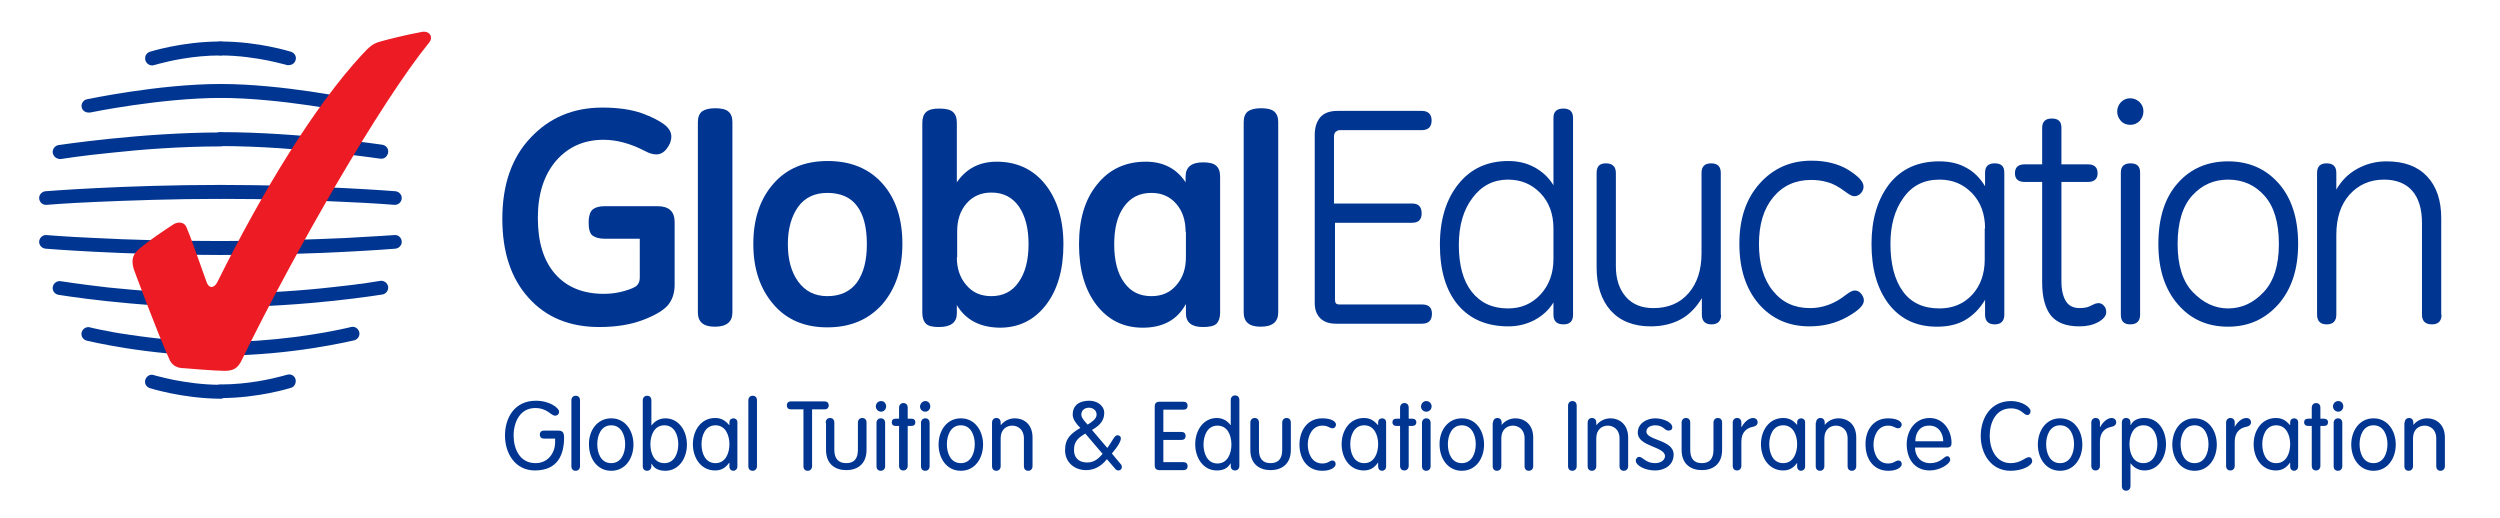
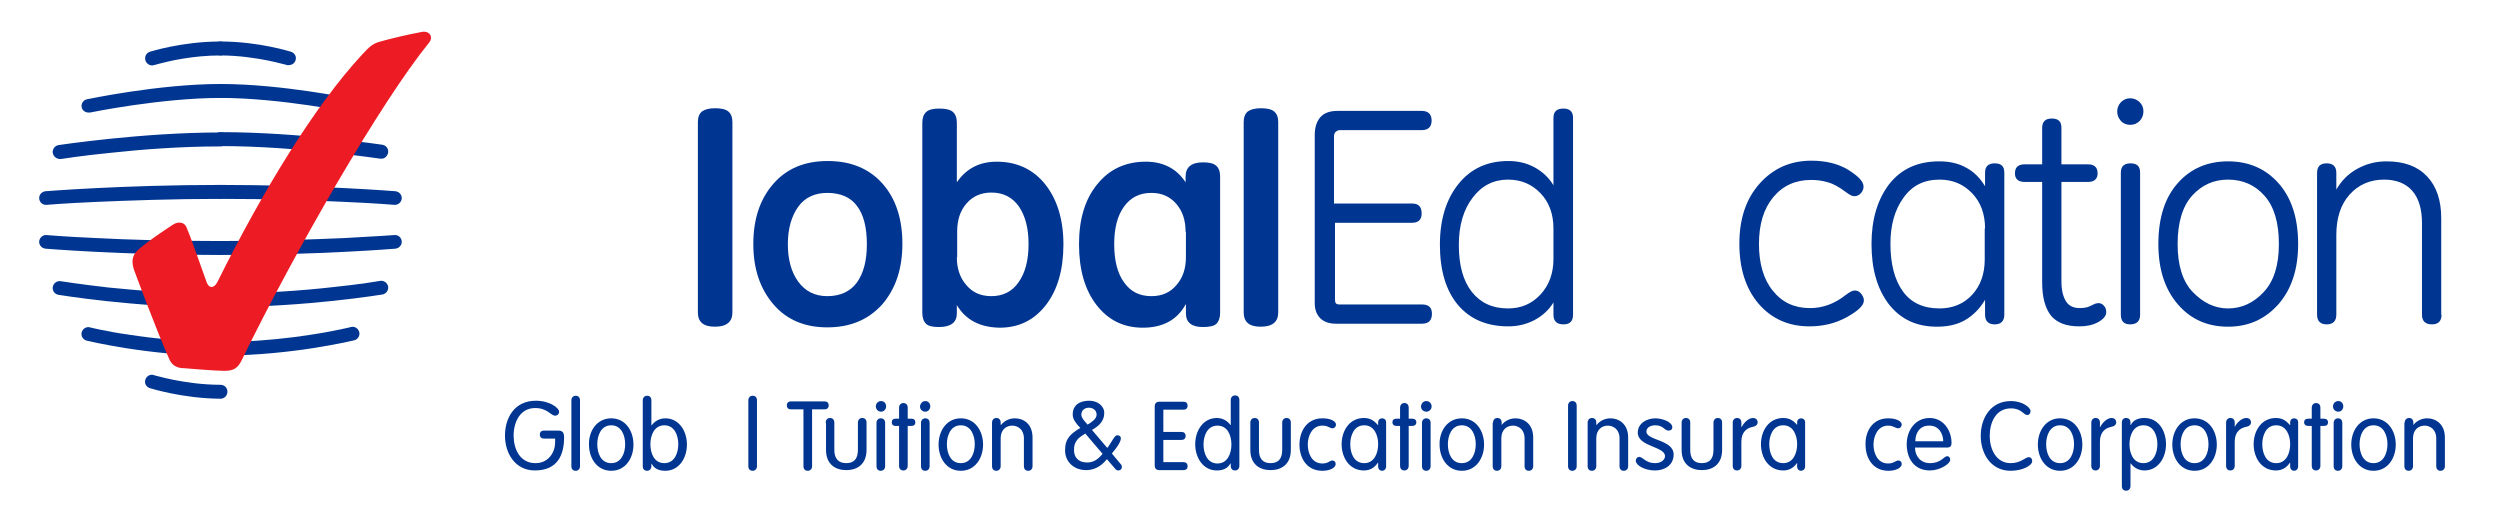
<svg xmlns="http://www.w3.org/2000/svg" version="1.1" id="Capa_1" x="0px" y="0px" viewBox="0 0 753 156" style="enable-background:new 0 0 753 156;" xml:space="preserve">
  <style type="text/css">
	.st0{fill:#003591;}
	.st1{fill:#ED1C24;}
</style>
  <g>
    <path class="st0" d="M163.8,132.1c-0.7,0-1.2-0.4-1.2-1.2c0-0.8,0.5-1.2,1.2-1.2h4.3c1.3,0,1.8,0.5,1.8,2.1c0,5-1.8,9.9-8.8,9.9   c-5.9,0-9-5.1-9-10.5c0-5.4,2.9-10.5,9.3-10.5c4.2,0,7,2.2,7,3.3c0,0.7-0.5,1.2-1.2,1.2c-1.3,0-2.3-2.3-6-2.3   c-4.6,0-6.5,4.3-6.5,8.3c0,3.9,1.8,8.3,6.6,8.3c4,0,5.9-3.4,5.9-6.2v-1.2H163.8z" />
    <path class="st0" d="M174.7,140.4c0,0.8-0.5,1.4-1.3,1.4c-0.8,0-1.3-0.5-1.3-1.4v-19.8c0-0.8,0.5-1.4,1.3-1.4   c0.8,0,1.3,0.5,1.3,1.4V140.4z" />
    <path class="st0" d="M184.1,126c4.3,0,6.7,3.8,6.7,7.9c0,4.1-2.4,7.9-6.7,7.9c-4.3,0-6.7-3.8-6.7-7.9   C177.3,129.8,179.8,126,184.1,126 M184.1,139.5c3.1,0,4.2-3.1,4.2-5.7c0-2.6-1.1-5.7-4.2-5.7c-3.1,0-4.2,3.1-4.2,5.7   C179.9,136.5,181,139.5,184.1,139.5" />
    <path class="st0" d="M193.6,120.6c0-0.8,0.5-1.4,1.3-1.4c0.8,0,1.3,0.5,1.3,1.4v7.5h0.1c0.7-1,2.1-2.1,4.1-2.1   c4.1,0,6.5,3.8,6.5,7.9c0,4.1-2.4,7.9-6.5,7.9c-2,0-3.4-0.7-4.1-2.1h-0.1v0.7c0,0.8-0.5,1.4-1.3,1.4c-0.8,0-1.3-0.5-1.3-1.4V120.6z    M200.1,139.5c3.1,0,4.2-3.1,4.2-5.7c0-2.6-1.1-5.7-4.2-5.7c-3.1,0-4.2,3.1-4.2,5.7C195.9,136.5,197,139.5,200.1,139.5" />
-     <path class="st0" d="M222.1,140.5c0,0.9-0.7,1.3-1.2,1.3c-0.5,0-1.2-0.3-1.2-1.3v-1.1h-0.1c-1.1,1.6-2.5,2.3-4.2,2.3   c-4.3,0-6.7-3.8-6.7-7.9c0-4.1,2.4-7.9,6.7-7.9c1.8,0,3,0.7,4.2,2.1h0.1v-0.8c0-0.9,0.7-1.2,1.2-1.2c0.5,0,1.2,0.3,1.2,1.2V140.5z    M215.5,139.5c3.1,0,4.2-3.1,4.2-5.7c0-2.6-1.1-5.7-4.2-5.7c-3.1,0-4.2,3.1-4.2,5.7C211.3,136.5,212.4,139.5,215.5,139.5" />
    <path class="st0" d="M228,140.4c0,0.8-0.5,1.4-1.3,1.4c-0.8,0-1.3-0.5-1.3-1.4v-19.8c0-0.8,0.5-1.4,1.3-1.4c0.8,0,1.3,0.5,1.3,1.4   V140.4z" />
    <path class="st0" d="M242,123.3h-3.8c-0.7,0-1.2-0.4-1.2-1.2c0-0.8,0.5-1.2,1.2-1.2h10.2c0.7,0,1.2,0.4,1.2,1.2   c0,0.8-0.5,1.2-1.2,1.2h-3.8v17.1c0,0.8-0.5,1.4-1.3,1.4c-0.8,0-1.3-0.5-1.3-1.4V123.3z" />
    <path class="st0" d="M248.7,127.3c0-0.8,0.5-1.4,1.3-1.4c0.8,0,1.3,0.5,1.3,1.4v8.2c0,2.6,1.2,4,3.6,4c2.4,0,3.5-1.4,3.5-4v-8.2   c0-0.8,0.5-1.4,1.3-1.4c0.8,0,1.3,0.5,1.3,1.4v8.2c0,4.5-3,6.1-6.1,6.1c-3.1,0-6.1-1.6-6.1-6.1V127.3z" />
    <path class="st0" d="M265.4,120.8c0.9,0,1.5,0.7,1.5,1.6c0,0.9-0.7,1.6-1.5,1.6c-0.9,0-1.6-0.7-1.6-1.6   C263.8,121.5,264.5,120.8,265.4,120.8 M266.6,140.4c0,0.8-0.5,1.4-1.3,1.4c-0.8,0-1.3-0.5-1.3-1.4v-13c0-0.8,0.5-1.4,1.3-1.4   c0.8,0,1.3,0.5,1.3,1.4V140.4z" />
    <path class="st0" d="M270.8,122.8c0-0.8,0.5-1.4,1.3-1.4c0.8,0,1.3,0.5,1.3,1.4v3.3h1c0.9,0,1.3,0.4,1.3,1.1c0,0.7-0.4,1.1-1.3,1.1   h-1v12c0,0.8-0.5,1.4-1.3,1.4c-0.8,0-1.3-0.5-1.3-1.4v-12h-1c-0.8,0-1.2-0.4-1.2-1.1c0-0.7,0.4-1.1,1.2-1.1h1V122.8z" />
    <path class="st0" d="M278.7,120.8c0.9,0,1.5,0.7,1.5,1.6c0,0.9-0.7,1.6-1.5,1.6c-0.9,0-1.6-0.7-1.6-1.6   C277.2,121.5,277.9,120.8,278.7,120.8 M280,140.4c0,0.8-0.5,1.4-1.3,1.4c-0.8,0-1.3-0.5-1.3-1.4v-13c0-0.8,0.5-1.4,1.3-1.4   c0.8,0,1.3,0.5,1.3,1.4V140.4z" />
    <path class="st0" d="M289.4,126c4.3,0,6.7,3.8,6.7,7.9c0,4.1-2.4,7.9-6.7,7.9c-4.3,0-6.7-3.8-6.7-7.9   C282.7,129.8,285.1,126,289.4,126 M289.4,139.5c3.1,0,4.2-3.1,4.2-5.7c0-2.6-1.1-5.7-4.2-5.7c-3.1,0-4.2,3.1-4.2,5.7   C285.2,136.5,286.3,139.5,289.4,139.5" />
    <path class="st0" d="M298.8,127.3c0-0.8,0.5-1.4,1.3-1.4c0.8,0,1.3,0.5,1.3,1.4v0.6l0.1,0.1c1.1-1.4,2.7-2,4.2-2   c2.4,0,5.3,1.5,5.3,5.8v8.6c0,0.8-0.5,1.4-1.3,1.4c-0.8,0-1.3-0.5-1.3-1.4V132c0-2.7-1.9-3.8-3.5-3.8c-1.7,0-3.5,1.1-3.5,3.8v8.4   c0,0.8-0.5,1.4-1.3,1.4c-0.8,0-1.3-0.5-1.3-1.4V127.3z" />
    <path class="st0" d="M333.5,134.9l0.2-0.2c1.3-1.8,2-3.6,2.8-3.6c0.6,0,1.1,0.3,1.1,0.9c0,0.8-0.6,2.1-2.7,4.6l2.5,3   c0.4,0.4,0.5,0.7,0.5,1.1c0,0.6-0.5,1-1,1c-0.4,0-0.7-0.1-1-0.5l-2.5-2.9c-1.9,2.4-4.1,3.3-6.3,3.3c-3.3,0-6.3-2.2-6.3-6   c0-3.5,1.7-5,4.6-6.7c-1.2-1.2-2.3-2.6-2.3-4c0-3,2.2-4.2,5-4.2c2.4,0,4.5,1.5,4.5,3.7c0,2.6-1.8,4-3.7,5.1L333.5,134.9z    M327.4,139.3c1.8,0,3.1-0.7,4.7-2.6l-5.2-6.1c-2.7,1.5-3.4,2.9-3.4,4.8C323.4,137.6,324.7,139.3,327.4,139.3 M327.6,127.9   c1.1-0.7,2.7-1.7,2.7-3c0-1.4-1.2-2.1-2.3-2.1c-1.2,0-2.3,0.7-2.3,2.1C325.7,125.8,326.6,126.8,327.6,127.9" />
    <path class="st0" d="M350.4,139.2h6.1c0.7,0,1.2,0.4,1.2,1.2c0,0.8-0.5,1.2-1.2,1.2h-7.3c-1,0-1.4-0.6-1.4-1.4v-17.8   c0-0.8,0.4-1.4,1.4-1.4h7.3c0.7,0,1.2,0.4,1.2,1.2c0,0.8-0.5,1.2-1.2,1.2h-6.1v6.7h5.5c0.7,0,1.2,0.4,1.2,1.2   c0,0.8-0.5,1.2-1.2,1.2h-5.5V139.2z" />
    <path class="st0" d="M370.6,139.6L370.6,139.6c-0.8,1.4-2.1,2.1-4.1,2.1c-4.1,0-6.5-3.8-6.5-7.9c0-4.1,2.4-7.9,6.5-7.9   c2,0,3.4,1.1,4.1,2.1h0.1v-7.5c0-0.8,0.5-1.4,1.3-1.4c0.8,0,1.3,0.5,1.3,1.4v19.8c0,0.8-0.5,1.4-1.3,1.4c-0.8,0-1.3-0.5-1.3-1.4   V139.6z M366.7,128.2c-3.1,0-4.2,3.1-4.2,5.7c0,2.6,1.1,5.7,4.2,5.7c3.1,0,4.2-3.1,4.2-5.7C370.9,131.2,369.8,128.2,366.7,128.2" />
    <path class="st0" d="M376.6,127.3c0-0.8,0.5-1.4,1.3-1.4c0.8,0,1.3,0.5,1.3,1.4v8.2c0,2.6,1.1,4,3.5,4c2.4,0,3.5-1.4,3.5-4v-8.2   c0-0.8,0.5-1.4,1.3-1.4c0.8,0,1.3,0.5,1.3,1.4v8.2c0,4.5-3,6.1-6.1,6.1c-3.1,0-6.1-1.6-6.1-6.1V127.3z" />
    <path class="st0" d="M398.3,126c2.6,0,4.1,0.9,4.1,1.9c0,0.5-0.4,1.1-1,1.1c-1,0-1.3-0.8-3.1-0.8c-3.1,0-4.4,3.1-4.4,5.7   c0,2.6,1.2,5.7,4.4,5.7c1.8,0,2.2-0.9,3-0.9c0.6,0,1,0.4,1,1.1c0,0.9-1.4,2-4,2c-4.7,0-6.9-3.8-6.9-7.9   C391.4,129.8,393.7,126,398.3,126" />
    <path class="st0" d="M417.5,140.5c0,0.9-0.7,1.3-1.2,1.3c-0.5,0-1.2-0.3-1.2-1.3v-1.1h-0.1c-1.1,1.6-2.5,2.3-4.2,2.3   c-4.3,0-6.7-3.8-6.7-7.9c0-4.1,2.4-7.9,6.7-7.9c1.8,0,3,0.7,4.2,2.1h0.1v-0.8c0-0.9,0.7-1.2,1.2-1.2c0.5,0,1.2,0.3,1.2,1.2V140.5z    M410.9,139.5c3.1,0,4.2-3.1,4.2-5.7c0-2.6-1.1-5.7-4.2-5.7c-3.1,0-4.2,3.1-4.2,5.7C406.7,136.5,407.8,139.5,410.9,139.5" />
    <path class="st0" d="M421.7,122.8c0-0.8,0.5-1.4,1.3-1.4c0.8,0,1.3,0.5,1.3,1.4v3.3h1c0.8,0,1.3,0.4,1.3,1.1c0,0.7-0.5,1.1-1.3,1.1   h-1v12c0,0.8-0.5,1.4-1.3,1.4c-0.8,0-1.3-0.5-1.3-1.4v-12h-1c-0.8,0-1.3-0.4-1.3-1.1c0-0.7,0.4-1.1,1.3-1.1h1V122.8z" />
    <path class="st0" d="M429.6,120.8c0.9,0,1.6,0.7,1.6,1.6c0,0.9-0.7,1.6-1.6,1.6c-0.9,0-1.6-0.7-1.6-1.6   C428.1,121.5,428.7,120.8,429.6,120.8 M430.9,140.4c0,0.8-0.5,1.4-1.3,1.4c-0.8,0-1.3-0.5-1.3-1.4v-13c0-0.8,0.5-1.4,1.3-1.4   c0.8,0,1.3,0.5,1.3,1.4V140.4z" />
    <path class="st0" d="M440.3,126c4.3,0,6.7,3.8,6.7,7.9c0,4.1-2.4,7.9-6.7,7.9c-4.3,0-6.7-3.8-6.7-7.9   C433.5,129.8,436,126,440.3,126 M440.3,139.5c3.1,0,4.2-3.1,4.2-5.7c0-2.6-1.1-5.7-4.2-5.7c-3.1,0-4.2,3.1-4.2,5.7   C436.1,136.5,437.2,139.5,440.3,139.5" />
    <path class="st0" d="M449.7,127.3c0-0.8,0.5-1.4,1.3-1.4c0.8,0,1.3,0.5,1.3,1.4v0.6l0,0.1c1.1-1.4,2.7-2,4.2-2   c2.3,0,5.3,1.5,5.3,5.8v8.6c0,0.8-0.5,1.4-1.3,1.4c-0.8,0-1.3-0.5-1.3-1.4V132c0-2.7-1.9-3.8-3.5-3.8c-1.7,0-3.5,1.1-3.5,3.8v8.4   c0,0.8-0.5,1.4-1.3,1.4c-0.8,0-1.3-0.5-1.3-1.4V127.3z" />
    <path class="st0" d="M474.9,140.4c0,0.8-0.5,1.4-1.3,1.4c-0.8,0-1.3-0.5-1.3-1.4v-18.2c0-0.8,0.5-1.4,1.3-1.4   c0.8,0,1.3,0.5,1.3,1.4V140.4z" />
    <path class="st0" d="M478.2,127.3c0-0.8,0.5-1.4,1.3-1.4c0.8,0,1.3,0.5,1.3,1.4v0.6l0.1,0.1c1.1-1.4,2.7-2,4.2-2   c2.3,0,5.3,1.5,5.3,5.8v8.6c0,0.8-0.5,1.4-1.3,1.4c-0.8,0-1.3-0.5-1.3-1.4V132c0-2.7-1.9-3.8-3.5-3.8c-1.7,0-3.5,1.1-3.5,3.8v8.4   c0,0.8-0.5,1.4-1.3,1.4c-0.8,0-1.3-0.5-1.3-1.4V127.3z" />
    <path class="st0" d="M498.6,126c2.1,0,5.1,1.1,5.1,2.7c0,0.6-0.4,1-1.2,1c-1.1,0-1.5-1.6-3.9-1.6c-1.4,0-2.7,0.6-2.7,1.9   c0,2.7,8.2,2.4,8.2,6.9c0,3.2-2.7,4.8-5.6,4.8c-3.2,0-5.8-1.6-5.8-2.9c0-0.7,0.5-1.2,1-1.2c1.1,0,2,1.9,4.8,1.9c1.8,0,3-1,3-2.1   c0-3-8.2-2.8-8.2-7.1C493.3,127.5,496,126,498.6,126" />
    <path class="st0" d="M506.5,127.3c0-0.8,0.5-1.4,1.3-1.4c0.8,0,1.3,0.5,1.3,1.4v8.2c0,2.6,1.1,4,3.5,4c2.4,0,3.5-1.4,3.5-4v-8.2   c0-0.8,0.5-1.4,1.3-1.4c0.8,0,1.3,0.5,1.3,1.4v8.2c0,4.5-3,6.1-6.1,6.1c-3.1,0-6.1-1.6-6.1-6.1V127.3z" />
    <path class="st0" d="M521.9,127.3c0-0.8,0.5-1.4,1.3-1.4c0.8,0,1.3,0.5,1.3,1.4v1.3h0.1c0.6-1.2,2-2.7,3.4-2.7   c0.9,0,1.4,0.6,1.4,1.3c0,0.7-0.5,1.2-1.6,1.4c-1.5,0.3-3.3,1.4-3.3,4.4v7.3c0,0.8-0.5,1.4-1.3,1.4c-0.8,0-1.3-0.5-1.3-1.4V127.3z" />
    <path class="st0" d="M543.7,140.5c0,0.9-0.7,1.3-1.2,1.3c-0.5,0-1.2-0.3-1.2-1.3v-1.1h0c-1.1,1.6-2.5,2.3-4.2,2.3   c-4.3,0-6.7-3.8-6.7-7.9c0-4.1,2.4-7.9,6.7-7.9c1.8,0,3,0.7,4.2,2.1h0v-0.8c0-0.9,0.7-1.2,1.2-1.2c0.5,0,1.2,0.3,1.2,1.2V140.5z    M537.1,139.5c3.1,0,4.2-3.1,4.2-5.7c0-2.6-1.1-5.7-4.2-5.7c-3.1,0-4.2,3.1-4.2,5.7C532.9,136.5,534,139.5,537.1,139.5" />
-     <path class="st0" d="M547,127.3c0-0.8,0.5-1.4,1.3-1.4c0.8,0,1.3,0.5,1.3,1.4v0.6l0,0.1c1.1-1.4,2.7-2,4.2-2c2.4,0,5.3,1.5,5.3,5.8   v8.6c0,0.8-0.5,1.4-1.3,1.4c-0.8,0-1.3-0.5-1.3-1.4V132c0-2.7-1.9-3.8-3.5-3.8c-1.7,0-3.5,1.1-3.5,3.8v8.4c0,0.8-0.5,1.4-1.3,1.4   c-0.8,0-1.3-0.5-1.3-1.4V127.3z" />
    <path class="st0" d="M568.7,126c2.6,0,4.1,0.9,4.1,1.9c0,0.5-0.4,1.1-1,1.1c-1,0-1.4-0.8-3.1-0.8c-3.1,0-4.4,3.1-4.4,5.7   c0,2.6,1.2,5.7,4.4,5.7c1.8,0,2.2-0.9,3.1-0.9c0.6,0,1,0.4,1,1.1c0,0.9-1.4,2-4,2c-4.7,0-6.9-3.8-6.9-7.9   C561.8,129.8,564.1,126,568.7,126" />
    <path class="st0" d="M576.8,134.8c0,2.6,1.7,4.7,4.5,4.7c3.4,0,4.2-2.1,5.2-2.1c0.5,0,0.9,0.4,0.9,1.1c0,1.2-3.1,3.2-6.1,3.2   c-4.9,0-7-3.8-7-7.9c0-4.2,2.6-7.9,6.9-7.9c4.2,0,6.6,3.8,6.6,7.5c0,0.9-0.3,1.4-1.4,1.4H576.8z M585.3,132.9   c0-2.2-1.3-4.7-4.1-4.7c-3.1-0.1-4.3,2.4-4.3,4.7H585.3z" />
    <path class="st0" d="M605.6,139.5c3.1,0,4.4-1.8,5.5-1.8c0.6,0,1,0.5,1,1.2c0,1.3-2.9,2.9-6.5,2.9c-5.9,0-9-5.1-9-10.5   c0-5.4,3-10.5,9.1-10.5c3.6,0,5.9,2,5.9,3c0,0.7-0.4,1.2-1,1.2c-1.1,0-1.7-2-4.9-2c-4.6,0-6.4,4.3-6.4,8.3   C599.3,135.2,601.2,139.5,605.6,139.5" />
    <path class="st0" d="M620.5,126c4.3,0,6.7,3.8,6.7,7.9c0,4.1-2.4,7.9-6.7,7.9c-4.3,0-6.7-3.8-6.7-7.9   C613.8,129.8,616.2,126,620.5,126 M620.5,139.5c3.1,0,4.2-3.1,4.2-5.7c0-2.6-1.1-5.7-4.2-5.7c-3.1,0-4.2,3.1-4.2,5.7   C616.3,136.5,617.4,139.5,620.5,139.5" />
    <path class="st0" d="M629.9,127.3c0-0.8,0.5-1.4,1.3-1.4c0.8,0,1.3,0.5,1.3,1.4v1.3h0.1c0.6-1.2,2-2.7,3.4-2.7   c0.9,0,1.4,0.6,1.4,1.3c0,0.7-0.5,1.2-1.6,1.4c-1.5,0.3-3.3,1.4-3.3,4.4v7.3c0,0.8-0.5,1.4-1.3,1.4c-0.8,0-1.3-0.5-1.3-1.4V127.3z" />
    <path class="st0" d="M639.1,127.3c0-0.9,0.5-1.4,1.3-1.4c0.8,0,1.3,0.5,1.3,1.4v0.7h0.1c0.7-1.4,2.1-2.1,4.1-2.1   c4.2,0,6.5,3.8,6.5,7.9c0,4.1-2.4,7.9-6.5,7.9c-2,0-3.4-1.1-4.1-2.1h-0.1v6.8c0,0.8-0.5,1.4-1.3,1.4c-0.8,0-1.3-0.5-1.3-1.4V127.3z    M645.6,139.5c3.1,0,4.2-3.1,4.2-5.7c0-2.6-1.1-5.7-4.2-5.7c-3.1,0-4.2,3.1-4.2,5.7C641.4,136.5,642.5,139.5,645.6,139.5" />
    <path class="st0" d="M661,126c4.3,0,6.7,3.8,6.7,7.9c0,4.1-2.4,7.9-6.7,7.9c-4.3,0-6.7-3.8-6.7-7.9C654.3,129.8,656.7,126,661,126    M661,139.5c3.1,0,4.2-3.1,4.2-5.7c0-2.6-1.1-5.7-4.2-5.7c-3.1,0-4.2,3.1-4.2,5.7C656.8,136.5,657.9,139.5,661,139.5" />
    <path class="st0" d="M670.5,127.3c0-0.8,0.5-1.4,1.3-1.4c0.8,0,1.3,0.5,1.3,1.4v1.3h0c0.6-1.2,2-2.7,3.5-2.7c0.9,0,1.4,0.6,1.4,1.3   c0,0.7-0.5,1.2-1.6,1.4c-1.5,0.3-3.3,1.4-3.3,4.4v7.3c0,0.8-0.5,1.4-1.3,1.4c-0.8,0-1.3-0.5-1.3-1.4V127.3z" />
    <path class="st0" d="M692.2,140.5c0,0.9-0.7,1.3-1.2,1.3c-0.5,0-1.2-0.3-1.2-1.3v-1.1h-0.1c-1.1,1.6-2.5,2.3-4.2,2.3   c-4.3,0-6.7-3.8-6.7-7.9c0-4.1,2.4-7.9,6.7-7.9c1.8,0,3,0.7,4.2,2.1h0.1v-0.8c0-0.9,0.7-1.2,1.2-1.2c0.5,0,1.2,0.3,1.2,1.2V140.5z    M685.6,139.5c3.1,0,4.2-3.1,4.2-5.7c0-2.6-1.1-5.7-4.2-5.7c-3.1,0-4.2,3.1-4.2,5.7C681.4,136.5,682.5,139.5,685.6,139.5" />
    <path class="st0" d="M696.3,122.8c0-0.8,0.5-1.4,1.3-1.4c0.8,0,1.3,0.5,1.3,1.4v3.3h1c0.8,0,1.3,0.4,1.3,1.1c0,0.7-0.4,1.1-1.3,1.1   h-1v12c0,0.8-0.5,1.4-1.3,1.4c-0.8,0-1.3-0.5-1.3-1.4v-12h-1c-0.8,0-1.3-0.4-1.3-1.1c0-0.7,0.4-1.1,1.3-1.1h1V122.8z" />
    <path class="st0" d="M704.3,120.8c0.9,0,1.5,0.7,1.5,1.6c0,0.9-0.7,1.6-1.5,1.6c-0.9,0-1.6-0.7-1.6-1.6   C702.7,121.5,703.4,120.8,704.3,120.8 M705.5,140.4c0,0.8-0.5,1.4-1.3,1.4c-0.8,0-1.3-0.5-1.3-1.4v-13c0-0.8,0.5-1.4,1.3-1.4   c0.8,0,1.3,0.5,1.3,1.4V140.4z" />
    <path class="st0" d="M714.9,126c4.3,0,6.7,3.8,6.7,7.9c0,4.1-2.4,7.9-6.7,7.9c-4.3,0-6.7-3.8-6.7-7.9   C708.2,129.8,710.6,126,714.9,126 M714.9,139.5c3.1,0,4.2-3.1,4.2-5.7c0-2.6-1.1-5.7-4.2-5.7c-3.1,0-4.2,3.1-4.2,5.7   C710.7,136.5,711.8,139.5,714.9,139.5" />
    <path class="st0" d="M724.3,127.3c0-0.8,0.5-1.4,1.3-1.4c0.8,0,1.3,0.5,1.3,1.4v0.6l0,0.1c1.1-1.4,2.7-2,4.2-2   c2.3,0,5.3,1.5,5.3,5.8v8.6c0,0.8-0.5,1.4-1.3,1.4c-0.8,0-1.3-0.5-1.3-1.4V132c0-2.7-1.9-3.8-3.5-3.8c-1.7,0-3.5,1.1-3.5,3.8v8.4   c0,0.8-0.5,1.4-1.3,1.4c-0.8,0-1.3-0.5-1.3-1.4V127.3z" />
    <g>
      <path class="st0" d="M402.1,61.3h23.2c2,0,2.9,1,2.9,3c0,1.9-1,2.8-2.9,2.8h-23.2v23.2c0,1,0.4,1.4,1.2,1.4h25c2,0,3,0.9,3,2.8    c0,2-1,3-3,3h-25.9c-2,0-3.5-0.5-4.7-1.6c-1.1-1.1-1.7-2.6-1.7-4.6V40.6c0-2.1,0.5-3.8,1.6-5.2c1.1-1.3,2.8-2,5.3-2h25.3    c2,0,3,1,3,2.9c0,1.9-1,2.9-3,2.9h-24.7c-0.5,0-0.8,0.2-1.2,0.5c-0.3,0.3-0.5,0.8-0.5,1.3V61.3z" />
      <path class="st0" d="M467.9,68.8c0-4.3-1.3-7.9-3.9-10.6c-2.6-2.7-5.8-4.1-9.8-4.1c-4.3,0-7.9,1.8-10.6,5.4    c-2.8,3.6-4.2,8.4-4.2,14.3c0,6.1,1.3,10.8,3.9,14.1c2.6,3.3,6.2,5,10.9,5c4,0,7.2-1.4,9.8-4.2c2.6-2.8,3.9-6.4,3.9-10.7V68.8z     M473.8,94.8c0,1.9-0.9,2.9-2.9,2.9c-2,0-3-1-3-2.9v-3.7c-1.4,2.3-3.3,4-5.7,5.3c-2.5,1.3-5.1,1.9-7.9,1.9    c-6.5,0-11.6-2.2-15.2-6.5c-3.6-4.3-5.4-10.4-5.4-18.1c0-7.6,1.9-13.7,5.6-18.3c3.7-4.6,8.7-6.9,15-6.9c2.9,0,5.5,0.6,7.9,1.9    c2.4,1.3,4.3,3.1,5.7,5.4V35.5c0-1.9,1-2.8,3-2.8c1.9,0,2.9,0.9,2.9,2.8V94.8z" />
-       <path class="st0" d="M518.4,94.8c0,1.9-1,2.9-2.9,2.9c-1.9,0-2.9-1-2.9-2.9v-5c-1.7,2.8-3.8,5-6.4,6.4c-2.6,1.4-5.6,2.1-9,2.1    c-5.2,0-9.2-1.6-12.1-4.8c-2.8-3.2-4.2-7.5-4.2-13V52.1c0-2,0.9-2.9,2.8-2.9c2,0,3,1,3,2.9v28.1c0,3.8,1,6.9,3,9.2    c2,2.3,4.8,3.4,8.3,3.4c4.5,0,8-1.5,10.6-4.5c2.6-3,3.9-7,3.9-12V52.1c0-2,1-2.9,2.9-2.9c2,0,2.9,1,2.9,2.9V94.8z" />
      <path class="st0" d="M561.3,56.2c0,0.8-0.3,1.4-0.8,2c-0.6,0.6-1.2,0.9-2,0.9c-0.6,0-1.4-0.4-2.6-1.3c-2-1.5-3.8-2.5-5.4-2.9    c-1.6-0.5-3.3-0.7-5-0.7c-4.7,0-8.5,1.7-11.4,5.2c-2.9,3.5-4.3,8.2-4.3,14.1c0,5.9,1.4,10.7,4.2,14.1c2.8,3.5,6.5,5.2,11.2,5.2    c3.8,0,7.4-1.3,10.8-4c1.2-0.9,2-1.3,2.6-1.3c0.8,0,1.5,0.3,2,1c0.5,0.6,0.8,1.3,0.8,2c0,1.5-1.7,3.1-5.1,5    c-3.4,1.9-7.2,2.8-11.3,2.8c-6.3,0-11.4-2.3-15.3-6.8c-3.9-4.6-5.8-10.6-5.8-18.1c0-7.5,2-13.5,6.1-18.1c4.1-4.6,9.3-6.9,15.6-6.9    c4.3,0,8,0.9,11,2.7C559.8,53.1,561.3,54.7,561.3,56.2" />
      <path class="st0" d="M597.9,68.8c0-4.3-1.3-7.9-3.9-10.6c-2.6-2.7-5.8-4.1-9.8-4.1c-4.7,0-8.3,1.8-10.9,5.5    c-2.6,3.6-3.9,8.2-3.9,13.8c0,6,1.2,10.8,3.7,14.3c2.5,3.5,6.2,5.2,11.1,5.2c4,0,7.3-1.4,9.8-4.1c2.5-2.7,3.8-6.3,3.8-10.6V68.8z     M603.7,94.8c0,1.9-1,2.9-2.9,2.9c-1.9,0-2.9-1-2.9-2.9v-4.5c-1.6,2.7-3.6,4.7-6,6.1c-2.4,1.4-5.3,2-8.5,2c-6.2,0-11-2.3-14.5-6.8    c-3.5-4.6-5.2-10.6-5.2-18.1c0-7.4,1.8-13.4,5.3-18c3.6-4.6,8.6-6.9,15.1-6.9c3.1,0,5.8,0.6,8.1,1.9c2.3,1.2,4.2,3.1,5.7,5.6V52    c0-1.9,1-2.8,2.9-2.8c2,0,2.9,0.9,2.9,2.8V94.8z" />
      <path class="st0" d="M620.9,54.8v29.9c0,2.7,0.5,4.7,1.4,6.1c0.9,1.4,2.3,2,4.2,2c0.7,0,1.4-0.1,1.9-0.2c0.5-0.1,1.4-0.5,2.6-1.1    c0.4-0.1,0.7-0.2,1.1-0.2c0.6,0,1.2,0.3,1.6,0.8c0.5,0.5,0.7,1.2,0.7,1.9c0,1.1-0.8,2.1-2.4,3c-1.6,0.9-3.5,1.3-5.7,1.3    c-4,0-6.8-1.1-8.6-3.3c-1.7-2.2-2.6-5.5-2.6-9.9V54.8h-5.3c-1.9,0-2.9-0.9-2.9-2.6c0-1.8,1-2.7,2.9-2.7h5.3v-11    c0-1.9,1-2.8,2.9-2.8c2,0,2.9,0.9,2.9,2.8v11h8c1.9,0,2.9,0.9,2.9,2.7c0,1.7-1,2.6-2.9,2.6H620.9z" />
      <path class="st0" d="M644.6,94.8c0,1.9-1,2.9-3,2.9c-1.9,0-2.8-1-2.8-2.9V52c0-1.9,1-2.8,2.9-2.8c2,0,2.9,0.9,2.9,2.8V94.8z     M641.6,37.6c-1.1,0-2.1-0.4-2.8-1.2c-0.7-0.8-1.1-1.7-1.1-2.8c0-1.1,0.4-2,1.1-2.8c0.8-0.8,1.7-1.2,2.8-1.2c1.1,0,2,0.4,2.8,1.1    c0.8,0.8,1.2,1.7,1.2,2.8c0,1.2-0.4,2.1-1.1,2.9C643.7,37.2,642.8,37.6,641.6,37.6" />
      <path class="st0" d="M671.1,54.1c-4.3,0-7.9,1.6-10.8,4.8c-2.9,3.2-4.4,8.1-4.4,14.6c0,6.4,1.5,11.3,4.6,14.5    c3.1,3.2,6.6,4.9,10.6,4.9c4,0,7.6-1.6,10.7-4.9c3.1-3.3,4.6-8.1,4.6-14.5c0-6.4-1.4-11.2-4.3-14.5    C679.2,55.7,675.5,54.1,671.1,54.1 M671.1,98.4c-6.2,0-11.2-2.2-15.1-6.7c-3.9-4.5-5.9-10.5-5.9-18.2c0-7.9,2-14.1,5.9-18.4    c3.9-4.4,9-6.5,15.1-6.5c6.2,0,11.3,2.2,15.2,6.6c3.9,4.4,5.9,10.5,5.9,18.3c0,7.6-2,13.6-5.9,18.1    C682.3,96.1,677.3,98.4,671.1,98.4" />
      <path class="st0" d="M735.4,94.8c0,1.9-1,2.9-2.9,2.9c-2,0-3-1-3-2.9V67.2c0-4.3-1-7.5-2.9-9.7c-1.9-2.2-4.8-3.4-8.5-3.4    c-4.2,0-7.7,1.5-10.4,4.5c-2.7,3-4,7.1-4,12.2v24c0,1.9-1,2.9-2.9,2.9c-1.9,0-2.9-1-2.9-2.9V52.1c0-2,1-2.9,2.9-2.9    c2,0,2.9,1,2.9,2.9v5c1.5-2.6,3.5-4.7,6.2-6.2c2.7-1.5,5.6-2.3,8.9-2.3c5.4,0,9.4,1.5,12.3,4.6c2.8,3,4.2,7.2,4.2,12.5V94.8z" />
-       <path class="st0" d="M203.2,85.8c0,2.5-0.7,4.5-2,6.1c-1.4,1.6-3.9,3.1-7.6,4.5c-3.7,1.4-8.1,2.1-13.1,2.1c-8.9,0-16-2.9-21.3-8.8    c-5.3-5.9-7.9-13.8-7.9-23.8c0-10.2,2.8-18.4,8.5-24.4c5.6-6,12.8-9.1,21.6-9.1c4.8,0,8.8,0.6,11.9,1.7c3.1,1.1,5.3,2.3,6.8,3.4    c1.4,1.1,2.1,2.3,2.1,3.6c0,1.3-0.5,2.6-1.4,3.7c-0.9,1.2-2,1.7-3.1,1.7c-1,0-2.1-0.3-3.4-1c-4.4-2.3-8.6-3.4-12.5-3.4    c-5.9,0-10.6,2.1-14.3,6.3c-3.6,4.2-5.5,9.9-5.5,17.2c0,7.3,1.7,12.9,5.2,16.9c3.5,4,8.4,6,14.7,6c2.2,0,4.3-0.3,6.3-0.9    c2-0.6,3.2-1.1,3.7-1.7c0.5-0.5,0.8-1.3,0.8-2.3V71.9H182c-1.6,0-2.8-0.4-3.6-1c-0.8-0.7-1.1-2-1.1-4c0-1.7,0.4-3,1.1-3.7    c0.8-0.7,2-1.1,3.8-1.1H198c3.5,0,5.2,1.6,5.2,4.8V85.8z" />
      <path class="st0" d="M220.6,94.1c0,2.9-1.8,4.3-5.3,4.3c-3.4,0-5.1-1.4-5.1-4.3V36.8c0-1.5,0.4-2.5,1.2-3.2c0.8-0.6,2.1-1,4-1    c1.8,0,3.2,0.3,4,1c0.8,0.7,1.2,1.7,1.2,3.2V94.1z" />
      <path class="st0" d="M249.2,58.1c-3.8,0-6.8,1.4-8.8,4.2c-2,2.8-3.1,6.6-3.1,11.2c0,4.6,1,8.4,3.1,11.3c2.1,2.9,5,4.4,8.8,4.4    c3.9,0,6.9-1.4,8.9-4.1c2-2.8,3-6.6,3-11.5c0-5.2-1-9-3-11.6C256.2,59.4,253.1,58.1,249.2,58.1 M249.2,98.6    c-6.9,0-12.3-2.3-16.3-7c-4-4.7-6-10.7-6-18.1c0-7.5,2-13.5,6-18.1c4-4.6,9.4-6.9,16.4-6.9c7,0,12.5,2.3,16.5,6.8    c4,4.5,6,10.6,6,18.1c0,7.5-2,13.5-6,18.2C261.6,96.3,256.1,98.6,249.2,98.6" />
      <path class="st0" d="M288.2,77.5c0,3.3,0.9,6.1,2.8,8.3c1.9,2.3,4.4,3.4,7.6,3.4c3.5,0,6.3-1.4,8.2-4.2c2-2.8,3-6.6,3-11.5    c0-4.8-1-8.5-2.9-11.3c-2-2.8-4.7-4.2-8.3-4.2c-3.1,0-5.6,1.1-7.5,3.3c-1.9,2.2-2.8,5-2.8,8.4V77.5z M288.2,91.9v2.5    c0,2.7-1.8,4.1-5.4,4.1c-1.9,0-3.2-0.3-3.9-1c-0.7-0.7-1.1-1.8-1.1-3.3V37c0-1.5,0.4-2.6,1.2-3.3c0.8-0.7,2.1-1,3.9-1    c1.9,0,3.3,0.3,4.1,1c0.8,0.7,1.2,1.8,1.2,3.3v17.9c2.9-4.2,6.9-6.2,12-6.2c6.1,0,11,2.3,14.6,6.8c3.6,4.5,5.5,10.6,5.5,18.1    c0,7.7-1.8,13.8-5.3,18.3c-3.5,4.5-8.1,6.8-13.9,6.8C295.2,98.6,290.9,96.4,288.2,91.9" />
      <path class="st0" d="M357.1,69.8c0-3.4-0.9-6.2-2.8-8.4c-1.9-2.2-4.4-3.3-7.5-3.3c-3.6,0-6.3,1.4-8.3,4.2c-2,2.8-2.9,6.6-2.9,11.3    c0,4.9,1,8.8,3,11.5c2,2.8,4.7,4.1,8.2,4.1c3.2,0,5.7-1.1,7.6-3.4c1.9-2.2,2.8-5,2.8-8.3V69.8z M357.1,91.7c-2.5,4.6-6.8,7-12.9,7    c-5.8,0-10.4-2.3-13.9-6.8c-3.5-4.5-5.3-10.6-5.3-18.3c0-7.6,1.8-13.6,5.5-18.1c3.6-4.5,8.5-6.8,14.6-6.8c5.3,0,9.3,2.1,12,6.2    v-1.7c0-2.9,1.8-4.3,5.3-4.3c1.8,0,3.1,0.3,3.9,1c0.8,0.7,1.2,1.8,1.2,3.3v41c0,1.5-0.4,2.6-1.1,3.3c-0.7,0.7-2.1,1-4.1,1    c-3.4,0-5.1-1.4-5.1-4.1V91.7z" />
      <path class="st0" d="M385,94.1c0,2.9-1.8,4.3-5.3,4.3c-3.4,0-5.1-1.4-5.1-4.3V36.8c0-1.5,0.4-2.5,1.2-3.2c0.8-0.6,2.1-1,4-1    c1.8,0,3.2,0.3,4,1c0.8,0.7,1.2,1.7,1.2,3.2V94.1z" />
      <path class="st0" d="M43.8,18.2c-0.3-1.1,0.2-2.2,1.3-2.6c0.1,0,9.6-3.1,21.3-3.1c1.1,0,2.1,0.9,2.1,2.1c0,1.1-0.9,2.1-2.1,2.1    c-8.3,0-15.5,1.7-18.5,2.5c-1,0.3-1.5,0.4-1.5,0.4c-0.2,0.1-0.4,0.1-0.6,0.1C44.9,19.7,44.1,19.1,43.8,18.2" />
      <path class="st0" d="M24.6,32.3c-0.2-1.1,0.5-2.2,1.6-2.4c0.1,0,21.6-4.6,40.2-4.6c1.2,0,2.1,0.9,2.1,2.1c0,1.1-0.9,2.1-2.1,2.1    c-8.9,0-18.8,1.1-26.4,2.2c-7.6,1.1-12.9,2.2-12.9,2.2c-0.1,0-0.3,0-0.4,0C25.7,33.9,24.8,33.3,24.6,32.3" />
      <path class="st0" d="M15.9,46.1c-0.2-1.1,0.6-2.2,1.7-2.4c0.1,0,25-3.8,48.8-3.8c1.2,0,2.1,0.9,2.1,2.1c0,1.1-0.9,2.1-2.1,2.1    c-11.7,0-23.7,0.9-32.8,1.9c-9.1,0.9-15.3,1.9-15.3,1.9c-0.1,0-0.2,0-0.3,0C16.9,47.8,16.1,47.1,15.9,46.1" />
      <path class="st0" d="M11.8,59.8c-0.1-1.1,0.8-2.1,1.9-2.2c0,0,23.5-1.9,52.7-1.9c1.2,0,2.1,0.9,2.1,2.1c0,1.1-0.9,2.1-2.1,2.1    c-14.5,0-27.6,0.5-37.1,0.9C19.9,61.2,14,61.7,14,61.7h-0.2C12.8,61.7,11.9,60.9,11.8,59.8" />
      <path class="st0" d="M45.1,116.9c-1.1-0.4-1.7-1.5-1.3-2.6c0.4-1.1,1.5-1.7,2.6-1.3c0,0,0.5,0.2,1.5,0.4c1,0.3,2.5,0.6,4.3,1    c3.6,0.7,8.7,1.5,14.2,1.5v0c1.2,0,2.1,0.9,2.1,2.1c0,1.1-0.9,2.1-2.1,2.1C54.7,120,45.2,116.9,45.1,116.9" />
      <path class="st0" d="M26.1,102.6c-1.1-0.3-1.8-1.4-1.5-2.5c0.3-1.1,1.4-1.8,2.5-1.5c0,0,1.1,0.3,3.1,0.7c2,0.4,4.9,1,8.6,1.5    c7.2,1.1,17,2.2,27.6,2.2c1.1,0,2.1,0.9,2.1,2.1c0,1.1-0.9,2.1-2.1,2.1C44.7,107.2,26.2,102.6,26.1,102.6" />
      <path class="st0" d="M17.6,88.8c-1.1-0.2-1.9-1.2-1.7-2.4c0.2-1.1,1.3-1.9,2.4-1.7c0,0,5.6,0.9,14.4,1.9    c8.8,0.9,20.9,1.9,33.7,1.9c1.2,0,2.1,0.9,2.1,2.1c0,1.1-0.9,2.1-2.1,2.1C40.3,92.6,17.7,88.8,17.6,88.8" />
      <path class="st0" d="M13.7,74.9c-1.1-0.1-2-1.1-1.9-2.2c0.1-1.1,1.1-2,2.2-1.9c0,0,5.6,0.5,15,0.9c9.4,0.5,22.5,0.9,37.4,0.9    c1.2,0,2.1,0.9,2.1,2.1c0,1.1-0.9,2.1-2.1,2.1C36.4,76.8,13.7,74.9,13.7,74.9" />
      <path class="st0" d="M86.4,19.6c0,0-0.5-0.2-1.5-0.4c-1-0.3-2.5-0.6-4.3-1c-3.6-0.7-8.7-1.5-14.2-1.5c-1.1,0-2.1-0.9-2.1-2.1    c0-1.1,0.9-2.1,2.1-2.1c11.7,0,21.2,3.1,21.3,3.1c1.1,0.4,1.7,1.5,1.3,2.6c-0.3,0.9-1.1,1.4-2,1.4C86.9,19.7,86.6,19.6,86.4,19.6" />
      <path class="st0" d="M105.8,33.9c0,0-5.3-1.1-12.9-2.2c-7.6-1.1-17.5-2.2-26.4-2.2c-1.1,0-2.1-0.9-2.1-2.1c0-1.1,0.9-2.1,2.1-2.1    c18.5,0,40.1,4.5,40.2,4.6h0c1.1,0.2,1.8,1.3,1.6,2.4c-0.2,1-1.1,1.6-2,1.6C106.1,33.9,105.9,33.9,105.8,33.9" />
      <path class="st0" d="M114.6,47.8c0,0-6.2-0.9-15.3-1.9C90.1,45,78.1,44,66.4,44c-1.1,0-2.1-0.9-2.1-2.1c0-1.1,0.9-2.1,2.1-2.1    c23.7,0,48.7,3.8,48.8,3.8c1.1,0.2,1.9,1.2,1.7,2.4c-0.2,1-1,1.8-2,1.8C114.8,47.8,114.7,47.8,114.6,47.8" />
      <path class="st0" d="M118.8,61.7c0,0-5.8-0.5-15.3-0.9c-9.5-0.5-22.6-0.9-37.1-0.9c-1.1,0-2.1-0.9-2.1-2.1c0-1.1,0.9-2.1,2.1-2.1    c29.2,0,52.7,1.9,52.7,1.9c1.1,0.1,2,1.1,1.9,2.2c-0.1,1.1-1,1.9-2.1,1.9H118.8z" />
-       <path class="st0" d="M64.3,117.9c0-1.1,0.9-2.1,2.1-2.1c8.3,0,15.5-1.7,18.5-2.5c1-0.3,1.5-0.4,1.5-0.4h0c1.1-0.4,2.3,0.2,2.6,1.3    c0.3,1.1-0.3,2.3-1.3,2.6c-0.1,0-9.6,3.1-21.3,3.1C65.3,120,64.3,119,64.3,117.9" />
      <path class="st0" d="M64.3,105.1c0-1.1,0.9-2.1,2.1-2.1c15.9,0,30.1-2.5,36.2-3.8c2-0.4,3.1-0.7,3.1-0.7c1.1-0.3,2.2,0.4,2.5,1.5    c0.3,1.1-0.4,2.2-1.5,2.5c-0.1,0-18.6,4.6-40.3,4.6C65.3,107.2,64.3,106.3,64.3,105.1" />
      <path class="st0" d="M64.3,90.5c0-1.1,0.9-2.1,2.1-2.1c12.9,0,24.9-0.9,33.7-1.9c8.8-0.9,14.4-1.9,14.4-1.9    c1.1-0.2,2.2,0.6,2.4,1.7c0.2,1.1-0.6,2.2-1.7,2.4c-0.1,0-22.7,3.8-48.8,3.8C65.3,92.6,64.3,91.7,64.3,90.5" />
      <path class="st0" d="M64.3,74.7c0-1.1,0.9-2.1,2.1-2.1c14.9,0,28-0.5,37.4-0.9c9.4-0.5,15-0.9,15-0.9c1.1-0.1,2.1,0.7,2.2,1.9    c0.1,1.1-0.8,2.1-1.9,2.2c0,0-22.7,1.9-52.7,1.9C65.3,76.8,64.3,75.9,64.3,74.7" />
      <path class="st1" d="M40.3,81.1c-0.9-3.1-0.2-4.6,1.8-6.3c2.2-1.9,7-5.2,10.1-7.2c1.6-1,3.3-0.6,3.9,0.7c1,2.2,3.6,9.5,6.1,16.6    c0.7,2.1,2.3,2,3.3,0C79.3,57.1,95,31.6,109.1,16.4c2.4-2.6,3.3-3.3,5.5-3.9c2.1-0.6,7.2-1.9,12.5-2.9c2.2-0.4,3.6,1.5,2.1,3.3    c-14.4,17.7-40.4,62.7-56.4,95.6c-1.2,2.5-2.6,3.2-5.2,3.2c-2.8,0-12.2-0.8-12.2-0.8c-2,0-3.6-0.8-4.4-2.7    C47.2,99.8,40.3,81.1,40.3,81.1" />
    </g>
  </g>
</svg>